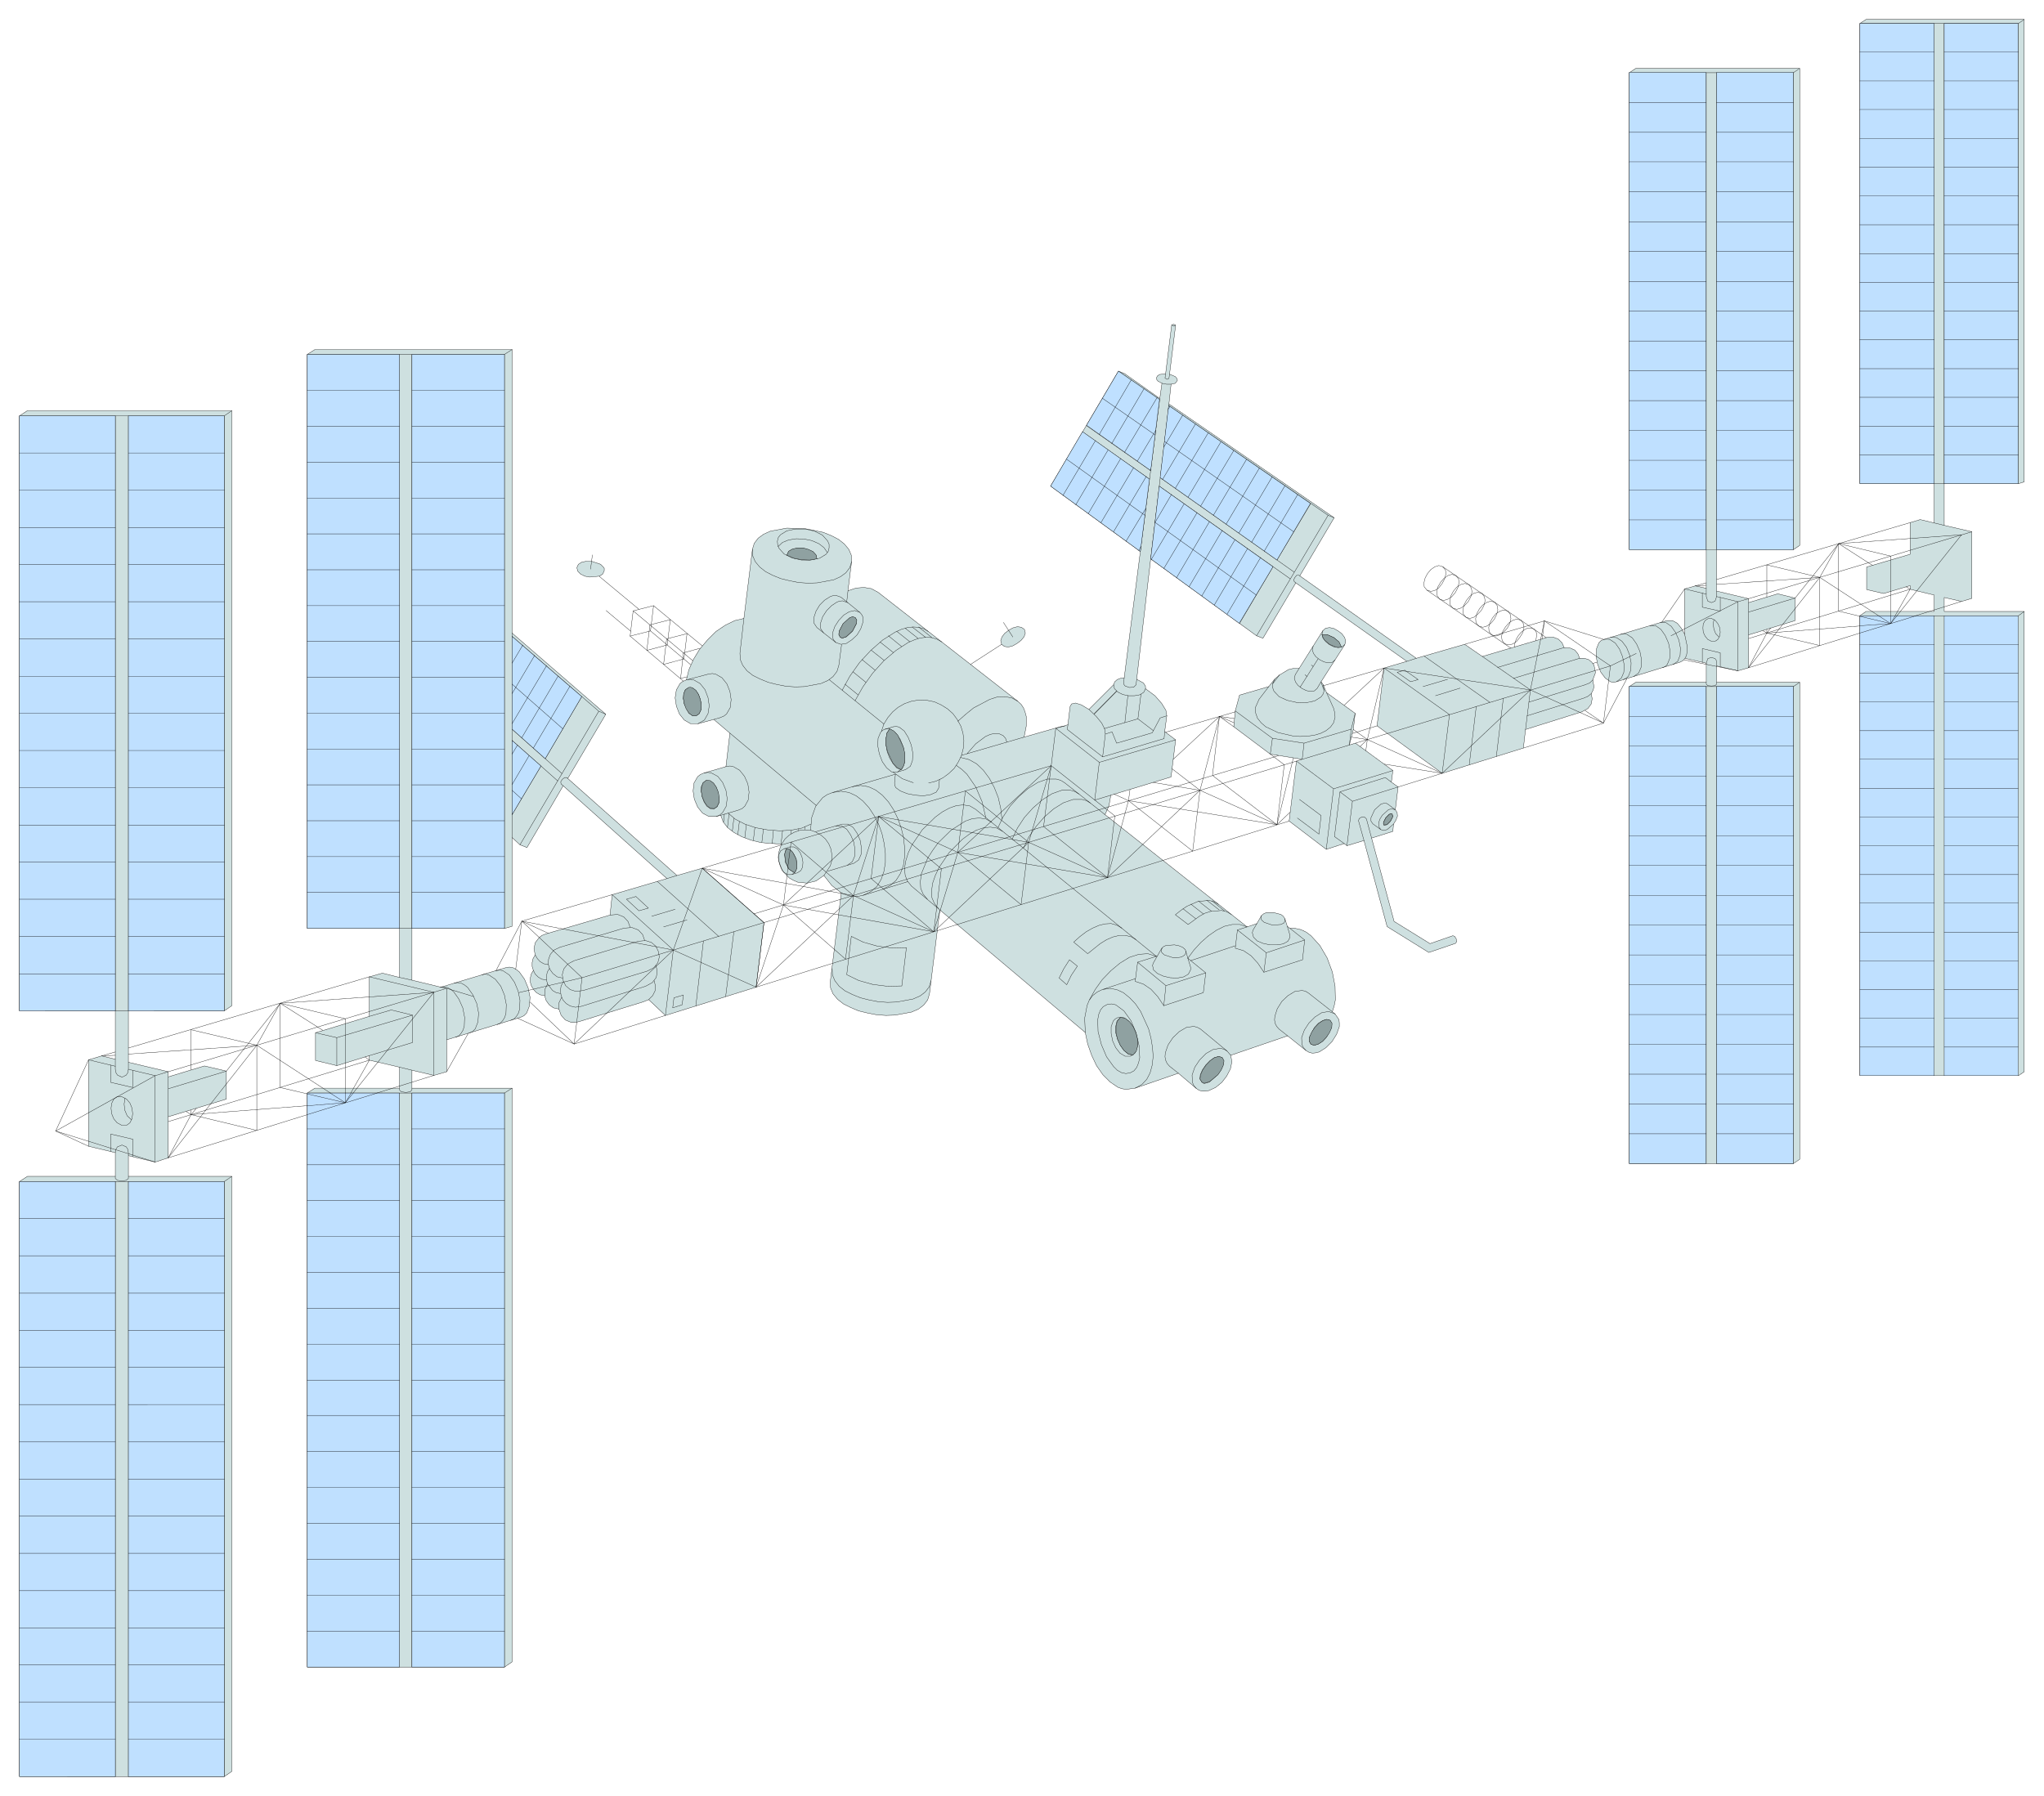
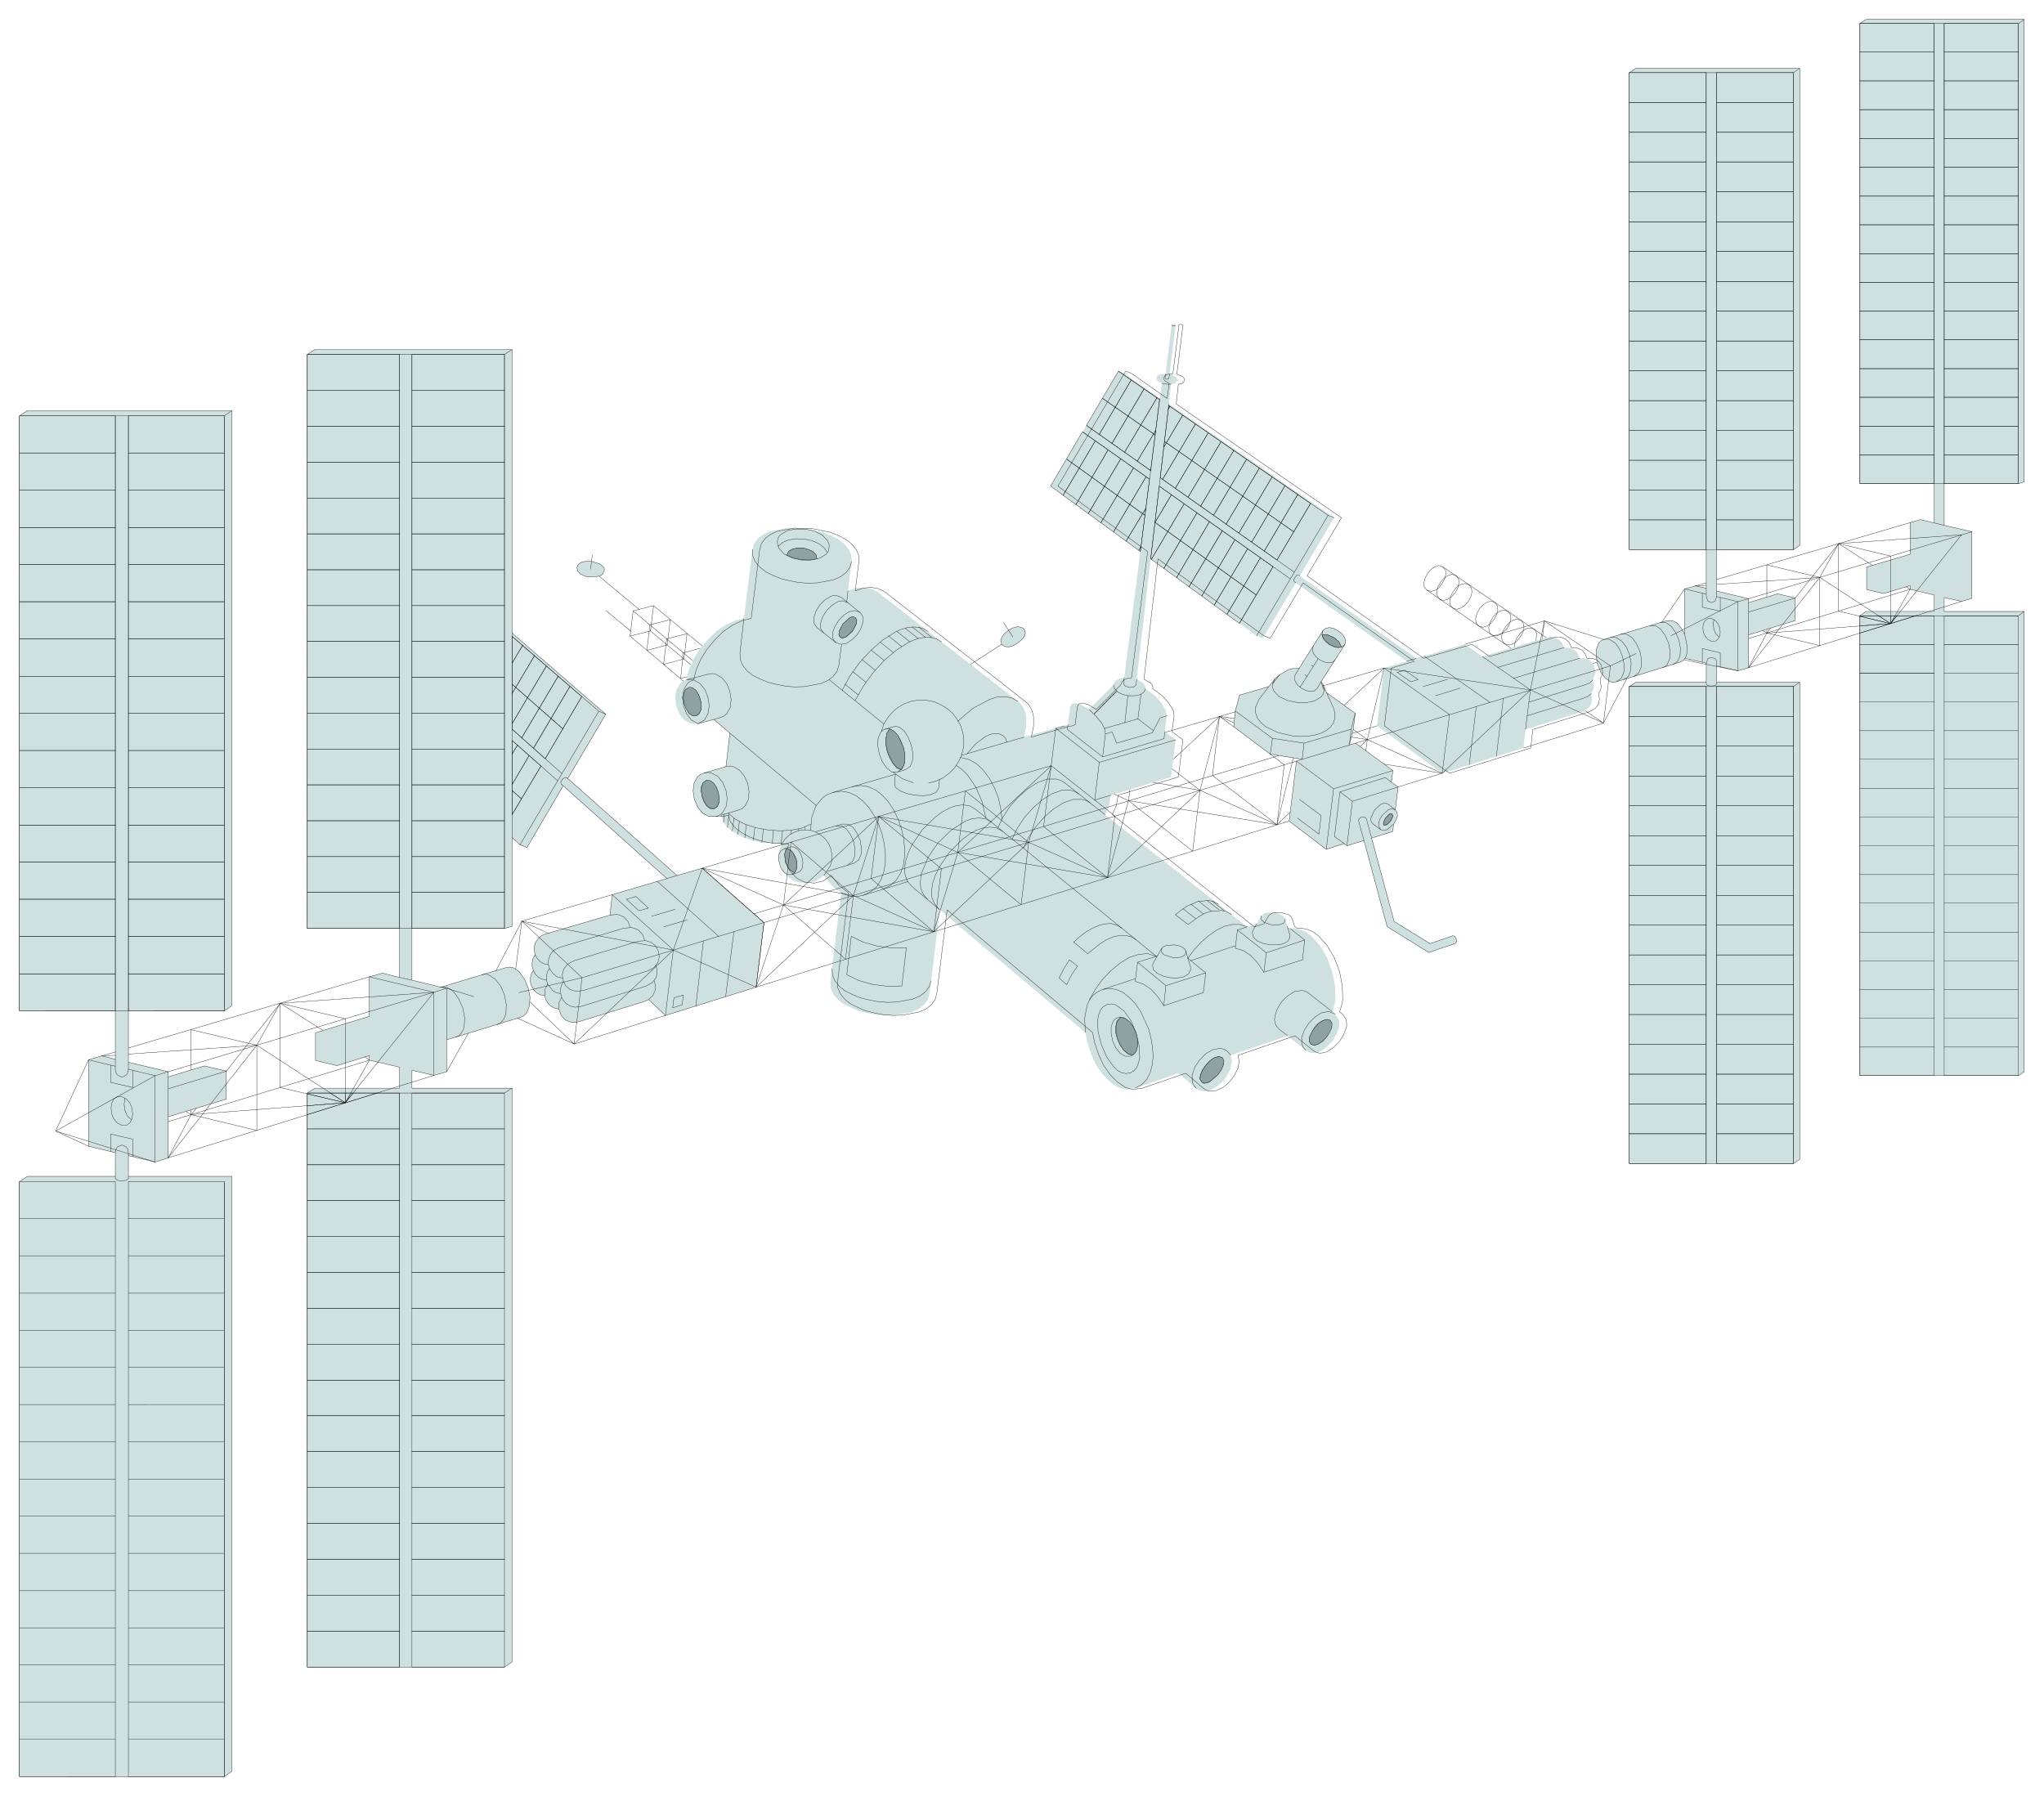
<svg xmlns="http://www.w3.org/2000/svg" width="447.8" height="393.467" fill-rule="evenodd" stroke-linecap="round" preserveAspectRatio="none" viewBox="0 0 6718 5903">
  <style>.pen0{stroke:#000;stroke-width:1;stroke-linejoin:round}.pen1{stroke:none}.brush2{fill:none}</style>
  <path d="M64 5840V3884l26-17h289v-78l-88-21v-284l43-13 45 11v-159H64V1367l26-17h672v1956l-25 17H422v169l131 31v17l119-36 72 17v92l-191 58v135l-43 14-88-21v68h340v1956l-25 17H64zm946-360V3593l25-16h278v-69l-99-23v-15l-107 33-70-17v-91l177-54v-130l43-12 56 14v-161h-303V1165l25-16h648v932l308 267-125 211 359 319 83-24 203 179-26 212-298 93-55-52-17 7-211 65-13 3h-13l-20-8-14-16-7-20-18-4-14-10-10-14-5-16-15-3-12-7-9-10-7-11-4-13v-14l3-13 7-12-4-13v-13l3-13 7-12-4-20 4-20 13-17 9-7 13-5 211-62 7-67 180-53-341-305-119 203-23-9-26-24v292l-25 7h-304v170l95 23 213-64 12-2 12 2 11 6 10 8 17 24 12 29 6 30-2 29-9 23-9 9-11 5-243 74v105l-42 12-72-17v59h329v1886l-25 17h-648zm1344-2796h-24l-21-11-16-20-11-26-4-27 3-26 12-21 9-7 12-5 72-21 13-110-53-45-52 14h-24l-21-12-16-20-10-26-4-27 4-26 12-21 9-7 12-5 8-33 15-34 20-33 26-31 28-28 31-21 31-15 30-7 28-227 6-20 13-17 18-13 22-10 54-10 61 2 59 12 27 11 23 12 19 15 15 18 8 19 1 21-12 96 27-9 26-2 24 4 22 12 459 358 11 10 8 12 5 13 4 15v32l-7 36 119-34 15-3 10-4 7-59 5-9 13-3 19 6 25 15 81-81 4-10 8-7 10-4 13-2 53-415-295-215 223-378 20 8 116 82 7-50-13-7-4-5-1-6 3-6 7-5 20-2 20-161 7-2 6 3-20 161 19 8 5 6 2 6-7 10-14 3-7 65 543 374-113 191 383 271 159-46 58 40 210-62 12-2h10l18 7 12 12 7 16 19 1 16 7 10 12 6 15h15l14 4 10 8 8 10 5 25-9 24 4 23-3 11-6 11 3 17-3 17-11 15-20 11-185 58-7 61-267 83-214-156 23-190 75-22-365-258-108 182-21-8-348-253-46 396 22 12 6 9 1 3v7l31 23 22 25 14 23 3 18-7 52 36 27-15 122-198 60-6 34-13 30 467 369 32-11 15-26 7-6 9-4h25l23 6 8 6 5 8 8 25 9 7h18l18 4 17 8 16 12 29 32 24 41 17 46 9 47 1 45-4 20-6 19 9 7 13 19 1 11v12l-9 25-15 24-20 20-22 14-12 3-11 1-11-3-10-6-60-48-187 64 4 21-5 24-12 23-16 21-21 17-22 10-11 2h-10l-11-3-9-6-59-50-142 49-29 4-14-2-14-5-25-17-24-24-21-30-16-34-13-37-8-38-478-403-34 276-6 20-13 17-17 13-23 10-54 10-30 1-30-2-31-6-29-7-26-11-24-12-19-15-15-18-8-19-1-21 36-292-31-24-26-33-26 18-29 7-31-3-14-6-14-8-22-23-11-28-3-15 1-15 4-15 6-15-67-5-33-8-30-11-26-14-21-16-15-19-8-22-15 4zm-368-808-5 11-11 7-32 3-16-3-14-7-9-9-3-12 5-11 11-7 15-3h17l30 10 9 9 3 4v8zm1306 242-3-12 4-12 9-12 13-10 14-8 15-4 13 2 10 7 3 12-4 12-10 12-13 10-14 8-15 4-13-2-9-7zm945 581 24-197 19-6-105-17-120-90 5-52 14-52 96-28 20-25 15-13 30-18 17-4h18l78-124 9-8 13-2 14 3 14 8 12 9 9 12 4 12-3 12-78 122 7 10 11 26 94 68-6 53-13 51 20-6 123 90-5 38 22 16-9 75 6 9 1 12-5 13-8 13-2 24-70 22 74 274 118 73 75-26 6 2 5 8 2 9-4 6-88 30-137-85-76-283-56 17-9-7-59 19-122-93zm1118 1126V2257l21-14h232v-63l-70-16-7 8-10 5-208 64-10 2-10-2-17-12-15-20-10-25-5-26 1-25 8-20 7-7 9-4 208-62h18l16 9 13 16 11 20v-149l35-10 36 8v-127h-253V239l21-14h539v1568l-21 14h-252v136l105 25v13l96-29 57 14v74l-153 47v108l-35 10-70-16v54h273v1568l-21 14h-539zm758-289V2024l20-14h224v-54l-79-19v-12l-87 26-56-13v-74l143-42v-104l33-10 46 11v-129h-244V77l20-13h520v1520l-19 6h-244v137l91 21v219l-34 10-57-13v46h263v1513l-19 13h-521z" class="pen1" style="fill:#cee0e0" />
  <path d="M64 5840V3884l26-17h289v-78l-88-21v-284l43-13 45 11v-159H64V1367l26-17h672v1956l-25 17H422v169l131 31v17l119-36 72 17v92l-191 58v135l-43 14-88-21v68h340v1956l-25 17H64zm946-360V3593l25-16h278v-69l-99-23v-15l-107 33-70-17v-91l177-54v-130l43-12 56 14v-161h-303V1165l25-16h648v932l308 267-125 211 359 319 83-24 203 179-26 212-298 93-55-52-17 7-211 65-13 3h-13l-20-8-14-16-7-20-18-4-14-10-10-14-5-16-15-3-12-7-9-10-7-11-4-13v-14l3-13 7-12-4-13v-13l3-13 7-12-4-20 4-20 13-17 9-7 13-5 211-62 7-67 180-53-341-305-119 203-23-9-26-24v292l-25 7h-304v170l95 23 213-64 12-2 12 2 11 6 10 8 17 24 12 29 6 30-2 29-9 23-9 9-11 5-243 74v105l-42 12-72-17v59h329v1886l-25 17h-648z" class="pen0 brush2" />
-   <path d="M2354 2684h-24l-21-11-16-20-11-26-4-27 3-26 12-21 9-7 12-5 72-21 13-110-53-45-52 14h-24l-21-12-16-20-10-26-4-27 4-26 12-21 9-7 12-5 8-33 15-34 20-33 26-31 28-28 31-21 31-15 30-7 28-227 6-20 13-17 18-13 22-10 54-10 61 2 59 12 27 11 23 12 19 15 15 18 8 19 1 21-12 96 27-9 26-2 24 4 22 12 459 358 11 10 8 12 5 13 4 15v32l-7 36 119-34 15-3 10-4 7-59 5-9 13-3 19 6 25 15 81-81 4-10 8-7 10-4 13-2 53-415-295-215 223-378 20 8 116 82 7-50-13-7-4-5-1-6 3-6 7-5 20-2 20-161 7-2 6 3-20 161 19 8 5 6 2 6-7 10-14 3-7 65 543 374-113 191 383 271 159-46 58 40 210-62 12-2h10l18 7 12 12 7 16 19 1 16 7 10 12 6 15h15l14 4 10 8 8 10 5 25-9 24 4 23-3 11-6 11 3 17-3 17-11 15-20 11-185 58-7 61-267 83-214-156 23-190 75-22-365-258-108 182-21-8-348-253-46 396 22 12 6 9 1 3v7l31 23 22 25 14 23 3 18-7 52 36 27-15 122-198 60-6 34-13 30 467 369 32-11 15-26 7-6 9-4h25l23 6 8 6 5 8 8 25 9 7h18l18 4 17 8 16 12 29 32 24 41 17 46 9 47 1 45-4 20-6 19 9 7 13 19 1 11v12l-9 25-15 24-20 20-22 14-12 3-11 1-11-3-10-6-60-48-187 64 4 21-5 24-12 23-16 21-21 17-22 10-11 2h-10l-11-3-9-6-59-50-142 49-29 4-14-2-14-5-25-17-24-24-21-30-16-34-13-37-8-38-478-403-34 276-6 20-13 17-17 13-23 10-54 10-30 1-30-2-31-6-29-7-26-11-24-12-19-15-15-18-8-19-1-21 36-292-31-24-26-33-26 18-29 7-31-3-14-6-14-8-22-23-11-28-3-15 1-15 4-15 6-15-67-5-33-8-30-11-26-14-21-16-15-19-8-22-15 4zm-368-808-5 11-11 7-32 3-16-3-14-7-9-9-3-12 5-11 11-7 15-3h17l30 10 9 9 3 4v8z" class="pen0 brush2" />
+   <path d="M2354 2684h-24l-21-11-16-20-11-26-4-27 3-26 12-21 9-7 12-5 72-21 13-110-53-45-52 14l-21-12-16-20-10-26-4-27 4-26 12-21 9-7 12-5 8-33 15-34 20-33 26-31 28-28 31-21 31-15 30-7 28-227 6-20 13-17 18-13 22-10 54-10 61 2 59 12 27 11 23 12 19 15 15 18 8 19 1 21-12 96 27-9 26-2 24 4 22 12 459 358 11 10 8 12 5 13 4 15v32l-7 36 119-34 15-3 10-4 7-59 5-9 13-3 19 6 25 15 81-81 4-10 8-7 10-4 13-2 53-415-295-215 223-378 20 8 116 82 7-50-13-7-4-5-1-6 3-6 7-5 20-2 20-161 7-2 6 3-20 161 19 8 5 6 2 6-7 10-14 3-7 65 543 374-113 191 383 271 159-46 58 40 210-62 12-2h10l18 7 12 12 7 16 19 1 16 7 10 12 6 15h15l14 4 10 8 8 10 5 25-9 24 4 23-3 11-6 11 3 17-3 17-11 15-20 11-185 58-7 61-267 83-214-156 23-190 75-22-365-258-108 182-21-8-348-253-46 396 22 12 6 9 1 3v7l31 23 22 25 14 23 3 18-7 52 36 27-15 122-198 60-6 34-13 30 467 369 32-11 15-26 7-6 9-4h25l23 6 8 6 5 8 8 25 9 7h18l18 4 17 8 16 12 29 32 24 41 17 46 9 47 1 45-4 20-6 19 9 7 13 19 1 11v12l-9 25-15 24-20 20-22 14-12 3-11 1-11-3-10-6-60-48-187 64 4 21-5 24-12 23-16 21-21 17-22 10-11 2h-10l-11-3-9-6-59-50-142 49-29 4-14-2-14-5-25-17-24-24-21-30-16-34-13-37-8-38-478-403-34 276-6 20-13 17-17 13-23 10-54 10-30 1-30-2-31-6-29-7-26-11-24-12-19-15-15-18-8-19-1-21 36-292-31-24-26-33-26 18-29 7-31-3-14-6-14-8-22-23-11-28-3-15 1-15 4-15 6-15-67-5-33-8-30-11-26-14-21-16-15-19-8-22-15 4zm-368-808-5 11-11 7-32 3-16-3-14-7-9-9-3-12 5-11 11-7 15-3h17l30 10 9 9 3 4v8z" class="pen0 brush2" />
  <path d="m3292 2118-3-12 4-12 9-12 13-10 14-8 15-4 13 2 10 7 3 12-4 12-10 12-13 10-14 8-15 4-13-2-9-7zm945 581 24-197 19-6-105-17-120-90 5-52 14-52 96-28 20-25 15-13 30-18 17-4h18l78-124 9-8 13-2 14 3 14 8 12 9 9 12 4 12-3 12-78 122 7 10 11 26 94 68-6 53-13 51 20-6 123 90-5 38 22 16-9 75 6 9 1 12-5 13-8 13-2 24-70 22 74 274 118 73 75-26 6 2 5 8 2 9-4 6-88 30-137-85-76-283-56 17-9-7-59 19-122-93zm1118 1126V2257l21-14h232v-63l-70-16-7 8-10 5-208 64-10 2-10-2-17-12-15-20-10-25-5-26 1-25 8-20 7-7 9-4 208-62h18l16 9 13 16 11 20v-149l35-10 36 8v-127h-253V239l21-14h539v1568l-21 14h-252v136l105 25v13l96-29 57 14v74l-153 47v108l-35 10-70-16v54h273v1568l-21 14h-539zm758-289V2024l20-14h224v-54l-79-19v-12l-87 26-56-13v-74l143-42v-104l33-10 46 11v-129h-244V77l20-13h520v1520l-19 6h-244v137l91 21v219l-34 10-57-13v46h263v1513l-19 13h-521z" class="pen0 brush2" />
  <path fill="none" d="m2386 2520 13-2 11 2 21 12 16 20 11 25 4 27-3 26-11 20-9 8-12 5-58 17" class="pen0" />
  <path fill="none" d="m2314 2541 13-2 11 2 21 11 16 20 11 26 4 27-3 25-12 21-9 8-12 5" class="pen0" />
  <path d="m2347 2659-13-1-11-8-9-14-6-16-3-18v-16l6-13 10-7 13 1 11 8 9 13 6 17 3 18v16l-6 13-10 7z" class="pen0 brush2" />
  <path fill="none" d="m2393 2673 24 20 31 16 36 12 39 7 39 3 39-2 35-7 29-13m18-61-284-238m-18 266-3 27m18-27-5 44m21-30-5 42m23-31-5 43m28-33-5 43m33-34-5 43m33-37-5 43m38-39-4 43m34-42-5 44m34-46-1 12m25-17v6m21-12v9m-352-348 21-12 12-21 4-26-4-27-10-26-16-20-21-12-11-2-13 2 72-19 13-2 11 2 21 12 16 20 10 25 4 27-3 26-12 21-9 7-12 5-21 6" class="pen0" />
  <path d="m2288 2353-13-1-11-8-15-30-3-17 1-16 5-13 11-7 13 1 11 8 9 13 6 17 3 17-1 16-6 13-10 7z" class="pen0 brush2" />
  <path fill="none" d="m2246 2239-175-148 10-83 67-17 160 132m-31 49-196-164" class="pen0" />
  <path fill="none" d="m2148 1991-10 83-67 17" class="pen0" />
  <path d="m2126 2138 10-84 67-17-10 83-67 18z" class="pen0 brush2" />
  <path d="m2181 2184 10-84 67-17-10 83-67 18z" class="pen0 brush2" />
  <path fill="none" d="m2258 2225-21 5 9-84 55-15m-31 54-132-111m-65 1-81-68m108-4-130-108m-29-24 6-47m840 118-4 36" class="pen0" />
  <path d="m2747 2112-6-7-4-7v-19l7-20 13-20 16-17 18-11 18-4 17 6 6 7 4 8v18l-7 21-12 20-17 16-18 12-18 3-17-6z" class="pen0 brush2" />
  <path fill="none" d="m2707 2081-10-15v-18l7-21 13-20 16-16 18-12 9-3 9-1 17 6" class="pen0" />
  <path d="m2761 2094-4-8 1-11 13-24 21-19 10-4 9 3 5 8-1 11-13 25-21 19-11 3h-4l-5-3z" class="pen0 brush2" />
  <path fill="none" d="m2747 2112-62-49-10-15v-18l7-21 12-20 16-16 19-12 9-3 9-1 17 6 62 50m-60 106-9 68-6 20-13 17-17 13-23 10-54 10-30 1-30-2-31-6-28-7-27-11-24-12-19-15-14-18-8-19-1-21 13-114m354-187-6 20-13 17-18 13-22 10-54 10-30 1-31-2-30-6-29-7-27-11-23-12-19-15-15-18-8-19-1-21" class="pen0" />
  <path d="m2555 1779 3-12 7-9 21-13 29-6h31l31 7 26 13 17 19 5 11v12l-3 12-7 9-21 13-29 6h-31l-31-7-26-13-17-19-4-11-1-12z" class="pen0 brush2" />
  <path fill="none" d="m2557 1797 15-14 20-8 25-4 26 1 25 5 23 10 17 13 11 16" class="pen0" />
  <path fill="none" d="m2586 1826 6-13 12-7 16-4h19l17 5 16 7 10 11 3 13m83 431 25-46 32-45 37-40 39-34 41-26 20-9 20-6 19-2 18 1 17 5 15 9" class="pen0" />
  <path fill="none" d="m3095 2110-16-9-17-5-18-1-19 2-19 6-21 9-40 26-40 34-37 41-32 45-26 46m10-20-43-35m26-41 43 35m30-40-43-35m30-31 43 34m30-26-44-35m28-20 43 35m28-15-44-35m28-10 43 34m24-4-44-34m21 0 44 35m-338 138 180 146m285-196 102-66m37-24-31-48m-150 325 26-23 26-21 53-28 25-8 24-1 23 4 20 11m-166 172 28-32 32-24 16-7 15-3 14 1 13 6 8 9 4 12m57-16-206 60m-158 90-36-13-31-22" class="pen0" />
  <path fill="none" d="m2949 2538-10 1-9-2-16-13-14-20-10-26-5-26 1-25 8-19 6-7 9-4 10-1 9 2 17 13 14 20 10 25 5 27-1 25-8 19-16 11 27-8 16-11 7-19 1-25-5-26-10-25-13-21-17-13-9-2-10 1" class="pen0" />
  <path fill="none" d="m2924 2396-9 14-3 18v21l4 22 8 21 11 18 12 14 15 7m-26-142-27 8" class="pen0" />
  <path fill="none" d="m2897 2404 8-24 13-21 16-19 18-15 21-12 23-8 25-4 25 1 25 5 22 10 21 13 18 16 14 19 12 22 7 23 3 25-2 25-6 24-11 22-13 20-18 17-19 14-23 11-24 6" class="pen0" />
  <path fill="none" d="m3088 2562-3 29-8 13-18 8-24 4-27-2-26-5-23-9-15-11-3-7-1-8 3-29-206 60" class="pen0" />
  <path fill="none" d="m2664 2729 4-42 13-37 23-28 15-10 18-7 27-4 26 4 24 11 22 17 20 22 17 26 15 29 11 31 7 32 4 32v31l-5 29-9 26-14 23-20 17-25 12-19 4h-18l-18-5-17-7" class="pen0" />
  <path fill="none" d="m2569 2775 11-17 14-13 16-9 17-6 18-2 19 1 17 6 17 10 15 13 11 16 7 17 3 18v19l-5 18-21 32" class="pen0" />
  <path fill="none" d="M2602 2875h-13l-12-7-9-12-6-16-3-16 1-15 6-12 11-7h13l11 7 9 12 7 15 2 16-1 16-5 12-11 7 19-6 11-7 6-12 1-16-3-16-6-15-9-12-12-7h-13l-19 6" class="pen0" />
  <path fill="none" d="m2587 2789-6 9-2 11 2 25 12 23 18 12m190-283 27-4 26 4 24 11 22 17 20 22 17 26 14 29 11 31 8 32 3 32v31l-4 29-10 26-14 22-19 17-25 12m159 301-6 20-13 17-17 13-23 10-54 10-30 1-30-2-31-6-28-7-27-11-24-12-19-15-14-18-8-19-1-21" class="pen0" />
  <path d="m2783 3204 15-126 39 19 46 13 48 6 48-1-15 126-48 1-48-6-46-13-39-19z" class="pen0 brush2" />
  <path fill="none" d="m2984 2898-147 45m-156-209 87-25h19l17 11 13 19 10 23 4 24-1 23-8 18-16 11-86 26" class="pen0" />
  <path fill="none" d="M2747 2715h19l17 11 13 19 10 23 4 24-1 23-8 18-16 11m358-328 18 13 17 16 29 42 21 49 12 52m-83-198 28 7 25 14 22 21 20 27 16 30 13 33 8 35 4 35" class="pen0" />
  <path fill="none" d="m3089 2991-93-78-14-17-7-19-2-23 4-24 8-26 12-26 34-50 43-42 23-17 24-13 23-8 22-2 21 3 19 11 595 484-28-9-30 2-31 10-31 19-30 25-28 29-23 32-19 34" class="pen0" />
  <path fill="none" d="m3280 2721 17-36 23-35 28-31 31-27 32-20 31-11h30l14 4 13 8 133 105" class="pen0" />
  <path fill="none" d="m3327 2758 17-36 23-35 28-31 31-27 32-20 31-11h30l14 4 13 8" class="pen0" />
  <path fill="none" d="m3584 2640-13-8-14-4h-30l-32 11-32 20-31 27-27 31-24 35-17 36m-279 199-14-17-8-19-1-23 3-24 9-26 12-26 34-50 43-43 23-17 23-13 24-8 22-2 21 3 19 11" class="pen0" />
  <path fill="none" d="m3048 2956-14-17-8-19-1-23 3-24 21-52 16-25 18-25 43-42 47-30 23-8 23-2 21 3 19 11" class="pen0" />
  <path d="m3481 3215 15-30 19-30 26 21-20 30-15 31-25-22z" class="pen0 brush2" />
  <path fill="none" d="m3734 3089-17-10-19-4h-19l-21 5-21 9-21 13-41 33-46-38 20-18 21-16 21-12 21-9 20-5 20-1 18 5 17 10m360-45-15-9-17-4-36 3-19 6-18 10-37 27-42-32 19-15 19-13 37-16 36-3 16 4 15 9m-117 14 42 33m26-15-42-33m67 23-42-33m68 29-41-32m58 35-41-33" class="pen0" />
  <path d="m3714 3527-14 2-14-3-14-8-12-12-23-32-17-40-11-43-1-39 3-17 6-15 9-11 13-7 14-2 14 3 27 20 23 32 17 40 10 43 2 39-4 17-6 15-9 11-13 7z" class="pen0 brush2" />
  <path d="M3716 3472h-18l-17-10-14-18-10-22-5-25v-22l7-19 7-7 8-4h19l16 11 14 18 10 22 6 24-1 23-7 18-15 11z" class="pen0 brush2" />
  <path fill="none" d="m3724 3469-16-4-14-12-12-17-9-20-6-21v-21l4-17 11-13" class="pen0" />
  <path fill="none" d="m3567 3394-2-47 8-42 7-17 11-15 15-12 17-8 24-4 23 4 22 10 21 17 19 20 17 25 26 57 8 31 5 31 2 29-3 28-7 26-11 21-16 17-22 12m-108-324 109-36m172-67 59 48-8 65-130 43-20-30-22-24-25-17-27-9 8-63 64-20" class="pen0" />
  <path fill="none" d="m3825 3306 7-66-93-77m93 77 131-42m-66-72 16 53v9l-7 14-15 9-21 4-24-1-22-5-20-9-13-12-3-15 3-8 28-49" class="pen0" />
  <path d="m3817 3122 5-9 10-5 28-2 15 3 12 5 9 8 2 10-5 8-10 6-13 2h-15l-28-9-8-7-2-4v-6z" class="pen0 brush2" />
  <path fill="none" d="m3904 3150 20-27 23-25 25-22 26-18 26-13 26-6h25l24 8" class="pen0" />
  <path fill="none" d="m4240 3052 48 38-7 65-127 41-20-30-22-24-25-17-27-8 7-60 32-10m-186 111 147-49" class="pen0" />
  <path fill="none" d="m4288 3090-126 42-8 64m8-64-95-75m156-37 1 5-4 9-10 5-28 2-27-9-8-7-2-4v-6l1-5" class="pen0" />
  <path fill="none" d="m4131 3036-13 22-2 8 4 15 12 12 19 8 23 5h23l20-3 16-9 7-13-1-9-8-27m1 360-28-22-8-9-5-10-2-11 1-12 8-25 15-24 20-19 23-14 23-3 11 2 10 6 79 62" class="pen0" />
  <path d="m4309 3433-6-10 1-14 16-31 13-14 14-9 13-4 11 3 6 10-1 14-16 31-13 14-14 9-13 4-11-3z" class="pen0 brush2" />
  <path fill="none" d="m4292 3453-8-9-5-10-1-23 9-25 15-23 20-20 22-14 23-4 21 8" class="pen0" />
  <path d="m3950 3557-6-10 1-14 7-16 11-16 14-14 14-10 14-4 11 3 6 11-2 14-7 16-11 16-27 24-14 4h-5l-6-4z" class="pen0 brush2" />
  <path fill="none" d="m3932 3578-8-9-5-11-1-24 9-26 16-24 21-21 23-13 24-4 12 3 10 6 12 14" class="pen0" />
-   <path fill="none" d="m3873 3528-29-23-8-9-5-11-2-11 1-13 9-26 16-24 21-20 24-14 24-3 11 3 11 6 87 72M64 5718h315m43 0h315m0-123H422m-43 0H64m0-122h315m43 0h315m0-122H422m-43 0H64m0-122h315m43 0h315m0-123H422m-43 0H64m0-122h315m43 0h315m0-122H422m-43 0H64m0-122h315m43 0h315m0-123H422m-43 0H64m0-122h315m43 0h315m0-122H422m-43 0H64m0-122h315m43 0h315m0-123H422m-43 0H64m0-122h315m43 0h315m25-139-25 17H64m358 0v1956m-43 0V3884" class="pen0" />
  <path fill="none" d="M422 3867v7l-7 6-14 2-15-2-7-6v-7m358 17v1956M364 3785v-57l73 17v57" class="pen0" />
  <path fill="none" d="m379 3789 2-11 5-8 15-6 14 6 5 8 2 11v10" class="pen0" />
  <path d="m400 3699-15-8-11-13-7-17-2-18 2-16 7-14 11-8h15l16 8 11 13 7 17 2 18-2 16-7 14-11 8h-16z" class="pen0 brush2" />
  <path fill="none" d="m432 3681-14-13-8-19-2-20 3-19m99 210v-284l-88-21m-43-10-88-21m219 52 43-13" class="pen0" />
  <path fill="none" d="M437 3519v56l-73-17v-57" class="pen0" />
  <path fill="none" d="M422 3492v23l-2 11-5 8-14 7-15-7-5-8-2-11v-33m131 338-327-102 108-234" class="pen0" />
  <path fill="none" d="m291 3768-108-50 327-182m-176-65 45-13m43-13 792-234m99 2 41 9m95 23 19 4v169m-42 117-873 271m0-135v-131m191-19-191 58m0-56 915-274M422 1367v1956h-43V1367m358 1834H422m-43 0H64m0-123h315m43 0h315m0-122H422m-43 0H64m0-122h315m43 0h315m0-122H422m-43 0H64m0-123h315m43 0h315m0-122H422m-43 0H64m0-122h315m43 0h315m0-122H422m-43 0H64m0-123h315m43 0h315m0-122H422m-43 0H64m0-122h315m43 0h315m0-122H422m-43 0H64m0-123h315m43 0h315m25-261-25 17m0 122H422m-43 0H64" class="pen0" />
  <path fill="none" d="M64 1367h673v1956m617-2158v1887h-41V1165m345 1887V1165l25-16m-25 16h-648m0 118h303m41 0h304m0 118h-304m-41 0h-303m0 118h303m41 0h304m0 118h-304m-41 0h-303m0 118h303m41 0h304m0 118h-304m-41 0h-303m0 118h303m41 0h304m0 118h-304m-41 0h-303m0 118h303m41 0h304m0 118h-304m-41 0h-303m0 117h303m41 0h304m0 118h-304m-41 0h-303m0 118h303m41 0h304m0 118h-304m-41 0h-303m0 118h303m41 0h304m25-853v672m0-356 164 146m-14 24-150-133m0-254 35-59m39 34-74 125m0 99 113-190m39 34-120 202m-14 24-18 30m0 100 56-95m15-24 119-203m39 33-120 204m-14 24-95 160m168-95-7-6-1-7 5-8 8-6h7l3 3" class="pen0" />
  <path fill="none" d="m1709 2777 259-439 23 10m-23-10-285-246m0 157 167 147m-136 230-31-27M628 3517v-132l216 51v280l-216-52v-15" class="pen0" />
  <path d="M921 3575v-277l214 51v276l-214-50z" class="pen0 brush2" />
  <path fill="none" d="m334 3471 45-2m43-4 422-29 77-138 505-36-291 363-291-189-291 370" class="pen0" />
  <path fill="none" d="m553 3687 661-202-79 140-507 39-75 142m59-152 16 10 17-20m99-123 177-223 140 89m138 87 15 11" class="pen0" />
  <path fill="none" d="M1010 3593h648l25-16m-25 134h-304m-41 0h-303m0 118h303m41 0h304m0 118h-304m-41 0h-303m0 118h303m41 0h304m0 118h-304m-41 0h-303m0 118h303m41 0h304m0 118h-304m-41 0h-303m0 118h303m41 0h304m0 117h-304m-41 0h-303m0 118h303m41 0h304m0 118h-304m-41 0h-303m0 118h303m41 0h304m0 118h-304m-41 0h-303m0 118h303m41 0h304m0 118h-304m-41 0h-303m303 118V3593" class="pen0" />
-   <path fill="none" d="M1354 3577v6l-6 6-14 2-15-2-6-6v-6m41 16v1887m304 0V3593m-304-75-41-10m-206-5v-92l-70-16m70 16 249-74m-142 4 72-21 70 17v90l-142 43" class="pen0" />
  <path fill="none" d="m1214 3211 212 51v273m42-12 71-126m18-121-89-27m166 119 11-5 8-9 6-10 4-13 1-29-6-31-12-29-18-23-21-14-11-3-12 2" class="pen0" />
-   <path fill="none" d="m1679 3354 11-5 8-9 6-10 4-13 1-29-6-30-12-29-17-24-21-14-11-2-12 2m-88 205 11-5 9-9 9-23 2-29-6-31-13-29-17-24-10-8-11-6-12-2-12 2" class="pen0" />
  <path fill="none" d="m1497 3410 11-5 8-9 6-10 4-13 1-29-6-31-13-29-17-24-10-8-11-6-12-2-12 2m269-218-85 163m75 72 208-49m-212 133 186 85m-192-246 20-158 297-87m180-53 33-10m83-24 1147-337m376-110 229-67m290-86 199-58m75-22 31-10m159-46 262-77 217 148-23 188-263 82m-267 83-145 45m-358 112-1752 546m-298 93-300 94-145-138" class="pen0" />
  <path fill="none" d="m1887 3432 26-218-198-186m297-87 201 182-26 215m100-31 25-214" class="pen0" />
  <path d="m2211 3313 4-33 31-9-4 32-31 10z" class="pen0 brush2" />
  <path fill="none" d="m2150 3224 4 16-1 17-8 16-13 13m24-113 4 20-3 20-13 17-22 12-211 66-20 3-17-4-13-8-11-12-6-15-2-15 2-16 8-14m-15 90v-20l9-19" class="pen0" />
  <path d="m1917 3256-24 3-19-6-15-13-8-17-3-19 5-19 13-16 21-11 211-64 24-2 19 6 15 13 8 17 3 18-5 19-13 16-21 11-211 64z" class="pen0 brush2" />
  <path fill="none" d="m1790 3273 1-21 9-18" class="pen0" />
  <path fill="none" d="m1842 3266-14-3-12-7-16-21-4-13v-14l3-13 7-12" class="pen0" />
  <path fill="none" d="m1849 3215-18-4-14-11-10-14-5-16 1-17 6-16 12-14 19-9 211-63 26-2 21 8 14 15 7 20m-323 129-15-2-12-7-10-10-6-12m49-19-15-3-12-7-9-10-7-12m246-131 25-2 20 8 14 15 7 19m291 30-202-181" class="pen0" />
  <path d="m2100 2994-41-38 31-9 41 38-31 9z" class="pen0 brush2" />
  <path fill="none" d="m2142 3012 77-23m39 35-77 23m231 16-27 213m100-31-272-122-326 309" class="pen0" />
  <path fill="none" d="m1802 3068-87-40 498 95 95-269 203 179-26 212" class="pen0" />
  <path d="m2575 2975 25-207 205 176-26 209-204-178zm288-87 25-204 206 172-25 207-206-175zm285-86 25-202 208 169-25 205-208-172zm307-285 209 165-24 203-210-168 25-200z" class="pen0 brush2" />
  <path fill="none" d="m3864 2432-251 74-15 124m15-124-143-112m181 220-53 16m-143-113 15-123 30-8m79-54 24 23 18 22 10 20 2 16-9 75-116-90 2-16m318 23-2 23-202 60m9-75 22-7 15 37 117-34 26-49 22-7" class="pen0" />
  <path fill="none" d="m3791 2402-51-39-111 32m68-19 10-90m33 77 10-81m15-18-6 12-13 8-17 3h-20l-19-4-16-8-11-11-3-13m10 21-74 75m113 285 5-37m138-68 92 71-24 200-211-166m466-153 46 35-24 197-212-162 23-194 47 34m399-44-13 52-155 46-104-16-122-90m122 90-7 52" class="pen0" />
  <path fill="none" d="m4441 2397-6 52-155 47 6-53m74-166 23 51 4 15 1 15-5 18-10 14-15 12-18 9-21 6-23 3-24 1-24-2-48-11-40-19-15-13-12-15-6-17-1-18 12-27 32-42" class="pen0" />
  <path fill="none" d="m4349 2251 3 19-3 11-7 10-21 13-28 6-32-1-31-7-26-12-17-18-4-11-1-12 8-17m-8 17 23-30" class="pen0" />
  <path fill="none" d="m4342 2241-13 22-9 8-13 2-14-3-14-7-13-10-8-11-4-12 3-12 13-21m72 46 10 27m68-151-10 8-12 2-15-3-14-7-12-10-9-12-3-12 3-12" class="pen0" />
  <path fill="none" d="M4344 2087h19l21 9 16 14 8 17m-135 132 59-93m56 3-9 8-13 2-14-3-14-7-13-10-8-11-4-12 3-12m0 67-6-5m-14 38-7-6m-28 284 122 91-24 199m59-19-32-23 18-147 41 31-18 146m168-193-150 47m-41-31 149-47 20 15m-190 22 195-60m-95 230-18-65 2-7 8-5h10l6 6 17 63m72-46-21 18-11 3-10-3-26-19-6-9v-11l12-26 21-19 12-3h4l6 3 25 19-10-3-12 2-21 19-8 13-4 13 1 12 6 9" class="pen0" />
  <path d="m4549 2713-2-4v-6l7-14 11-12 6-2 4 1 2 4v6l-7 14-11 11-10 2z" class="pen0 brush2" />
  <path fill="none" d="m4271 2628 71 53-7 61-71-53m184-291 46 33-5 37m60-272 215 153-24 193m132-384 158 110-16 130m279-209-838 254m-194 59-2348 712m565-210 1724-520m243-73 81-25m543-286 7-59m-158 446 23-192m-112 219 23-192m45-13-216-152" class="pen0" />
  <path d="m4636 2241-44-31 25-7 44 31-25 7z" class="pen0 brush2" />
  <path fill="none" d="m4677 2257 81-24m41 29-81 25m-169-91 481 72 46-227m134 295 60 41-240-109-290 274-246-111-24 23m-230 216-43 41-253-113-304 287-259-116-312 294-264-119-320 301m-177-391 267 121 313-291 260 118 307-285m206 93 48 22m147-136 152-141 48 21m362-58 131-122-55 235-53-8" class="pen0" />
  <path fill="none" d="m4057 2362-49-7-64 243-154-26m-335-55-74 252-493-85-83 260-497-90" class="pen0" />
  <path fill="none" d="m2485 3245 90-270 494 88 79-261 492 83 69-253 488 79 54-220m299 21 190 30m-499-639-431-305m-32-23-220-155m190 393 64-503m30 18-60 509m-211-438 211 148m31 23 441 311m-124 209 235-396 20 8m-20-8-524-361m8-70h-15l-15-3m25-30-2 14-6 3-7-4 2-14m33-160-7 3-6-4m-40 246-135-94m42 29-105 179m-13 21-106 180m42 30 106-180m13-21 106-180m42 29-107 180m-12 22-107 179m41 31 108-181m12-22 61-102m41-69 5-9m42 29-62 105m-42 71-3 5m-13 21-107 181m41 31 65-108m55-95 108-182m42 29-108 182m-13 22-54 91m-46 78-7 13m41 30 108-183m13-22 108-182m42 29-109 183m-12 22-109 183m42 30 108-184m14-21 108-184m42 29-109 184m-12 22-110 184m42 30 109-185m13-22 109-184m42 29-109 185m-13 22-110 185m42 30 110-186m12-21 110-186m43 29-111 186m-13 22-110 186" class="pen0" />
  <path fill="none" d="m4259 1916-5-4-2-6 4-8 6-7h7l3 2m-143 63-333-239m-200 630 74-75m66-39-2 18-8 8-14 1-14-5-4-5-1-5 2-17m68-534-257-185m118-199 173 120m30 21 425 297m714 383-276-191-9-11-1-13 4-16 8-15 11-13 13-9 13-4 13 4 340 233" class="pen0" />
  <path fill="none" d="m4742 1863 9 11 1 14-4 15-8 15-11 14-13 9-13 3-13-4" class="pen0" />
  <path d="m4732 1970-8-11-2-14 4-16 9-15 11-13 13-9 13-4 13 4 9 11 1 14-4 16-8 15-11 13-14 9-13 4-13-4z" class="pen0 brush2" />
  <path d="m4775 1999-9-11-1-14 4-16 8-15 11-13 14-9 13-3 13 4 8 11 2 13-4 16-8 15-12 13-13 9-13 4-13-4z" class="pen0 brush2" />
-   <path d="m4818 2029-9-11-1-14 4-16 8-15 11-13 13-10 14-3 13 4 8 11 2 13-4 16-8 15-12 13-13 10-13 4-13-4z" class="pen0 brush2" />
  <path d="m4860 2058-9-11-1-14 4-16 8-15 11-13 14-9 13-4 13 4 8 11 2 14-4 15-8 16-11 13-13 9-14 4-13-4z" class="pen0 brush2" />
  <path d="m4903 2087-9-11-1-14 4-15 8-15 11-14 14-9 13-4 13 4 8 11 2 14-4 16-8 15-12 13-13 9-13 4-13-4z" class="pen0 brush2" />
  <path d="m4945 2116-8-11-2-13 4-16 9-15 11-13 13-9 14-4 13 4 8 11 2 14-4 15-9 15-11 14-13 9-14 3-13-4z" class="pen0 brush2" />
  <path fill="none" d="m4978 2127 1-12 4-13 7-12 9-11 10-8 11-6 11-1 11 4 6 7 3 9-3 22m-126 88 211-63 8-2m51 35-7 2-211 64m51 78 185-57 15-6 10-10m-5 45-11 9-14 6-186 58m336 1374h253m34 0h252m0-98h-252m-34 0h-253m0-98h253m34 0h252m0-98h-252m-34 0h-253m0-98h253m34 0h252m0-98h-252m-34 0h-253m0-98h253m34 0h252m0-98h-252m-34 0h-253m0-98h253m34 0h252m0-98h-252m-34 0h-253m0-98h253m34 0h252m0-98h-252m-34 0h-253m0-98h253m34 0h252m0-98h-252m-34 0h-253m0-98h253m34 0h252m21-112-21 14h-539m287 0v1568m-34 0V2257" class="pen0" />
  <path fill="none" d="M5642 2243v6l-5 5-12 1-12-1-5-5v-6m286 14v1568m-299-1648v-45l59 14v45" class="pen0" />
  <path fill="none" d="m5608 2180 5-15 12-4 12 4 4 6 1 9v9" class="pen0" />
  <path d="m5625 2108-12-6-9-11-6-13-1-14 1-13 6-11 9-6 12-1 12 6 9 11 6 13 2 15-2 13-6 11-9 6h-12z" class="pen0 brush2" />
  <path fill="none" d="m5650 2094-11-11-6-15-2-16 2-15m-286 194-77 146m23-188 85-41m-107-46-195-61m159 140 13-4m214-132 75-109m175 42-220 112m43 79 177 36m-399 36 16-12 8-19 1-25-5-26-10-25-14-20-18-12-10-1-10 1" class="pen0" />
  <path fill="none" d="m5293 2095 20 1 18 12 15 20 10 25 5 26-1 24-8 20-8 7-9 4" class="pen0" />
  <path fill="none" d="m5369 2224 17-12 8-19 1-25-5-26-11-25-14-20-18-12-11-1-10 1m96-29 20 1 17 12 14 20 11 25 5 26-1 24-8 20-7 7-9 4" class="pen0" />
  <path fill="none" d="m5498 2185 16-11 8-20 1-24-5-26-11-25-14-20-17-12-20-1m81 39 9 43-2 20-1 7-5 9m174 41v-227l-70-17m-34-8-71-17m175 42 35-10" class="pen0" />
  <path fill="none" d="M5654 1964v45l-59-13v-46" class="pen0" />
  <path fill="none" d="M5642 1943v18l-5 15-12 5-12-5-5-15v-27m-36-8 36-10m34-11 636-187m79 1 33 8m57 250-700 218m0-108v-106m153-15-153 46m0-44 734-220M5642 239v1568h-34V239m286 1470h-252m-34 0h-253m0-98h253m34 0h252m0-98h-252m-34 0h-253m0-98h253m34 0h252m0-98h-252m-34 0h-253m0-98h253m34 0h252m0-98h-252m-34 0h-253m0-98h253m34 0h252m0-98h-252m-34 0h-253m0-98h253m34 0h252m0-98h-252m-34 0h-253m0-98h253m34 0h252m0-98h-252m-34 0h-253m0-98h253m34 0h252m21-210-21 14m0 98h-252m-34 0h-253" class="pen0" />
  <path fill="none" d="M5355 239h539v1568M6390 77v1513h-33V77m277 1513V77l19-13m-19 13h-521m0 94h244m33 0h244m0 95h-244m-33 0h-244m0 95h244m33 0h244m0 94h-244m-33 0h-244m0 95h244m33 0h244m0 95h-244m-33 0h-244m0 94h244m33 0h244m0 95h-244m-33 0h-244m0 94h244m33 0h244m0 95h-244m-33 0h-244m0 94h244m33 0h244m0 95h-244m-33 0h-244m0 94h244m33 0h244m0 95h-244m-33 0h-244m0 94h244m33 0h244m-827 468v-106l174 41v224l-174-41v-12" class="pen0" />
  <path d="M6043 2009v-222l171 41v222l-171-41z" class="pen0 brush2" />
  <path fill="none" d="m5572 1926 36-2m34-3 339-23 62-111 404-29-233 292-233-152-234 297" class="pen0" />
  <path fill="none" d="m5747 2099 531-162-64 113-407 31-60 114" class="pen0" />
  <path fill="none" d="m5794 2073 13 8 13-17m80-98 143-179 112 72m110 70 13 8m-165 87h521l19-14m-19 108h-244m-33 0h-244m0 95h244" class="pen0" />
-   <path d="M64 5840V3884h315v1956H64zm358 0V3884h315v1956H422zM64 3323V1367h315v1956H64zm358 0V1367h315v1956H422zm588 2157V3593h303v1887h-303zm344 0V3593h304v1887h-304zm-344-2428V1165h303v1887h-303zm344 0V1165h304v1887h-304zm329-374v-244l95 84-95 160zm0-281v-305l229 198-120 204-109-97zm1770-799 105-179 220 156-30 238-295-215zm118-200 105-178 135 93-29 234-211-149zm211 439 28-239 374 265-111 186-291-212zm31-267 28-237 466 322-110 186-384-271zm1542 2255V2256h252v1569h-252zm287 0V2256h252v1569h-252zm-287-2018V238h252v1569h-252zm287 0V238h252v1569h-252zm471 1729V2024h244v1512h-244zm277 0V2024h243v1512h-243zm-277-1946V77h244v1513h-244zm277 0V77h243v1513h-243z" class="pen1" style="fill:#bfe0ff" />
  <path d="M64 5840V3884h315v1956H64zm358 0V3884h315v1956H422zM64 3323V1367h315v1956H64zm358 0V1367h315v1956H422zm588 2157V3593h303v1887h-303zm344 0V3593h304v1887h-304zm-344-2428V1165h303v1887h-303zm344 0V1165h304v1887h-304zm329-374v-244l95 84-95 160zm0-281v-305l229 198-120 204-109-97zm1770-799 105-179 220 156-30 238-295-215zm118-200 105-178 135 93-29 234-211-149zm211 439 28-239 374 265-111 186-291-212zm31-267 28-237 466 322-110 186-384-271zm1542 2255V2256h252v1569h-252zm287 0V2256h252v1569h-252zm-287-2018V238h252v1569h-252zm287 0V238h252v1569h-252zm471 1729V2024h244v1512h-244zm277 0V2024h243v1512h-243zm-277-1946V77h244v1513h-244zm277 0V77h243v1513h-243z" class="pen0 brush2" />
  <path fill="none" d="M64 5718h315m43 0h315m0-123H422m-43 0H64m0-122h315m43 0h315m0-122H422m-43 0H64m0-122h315m43 0h315m0-123H422m-43 0H64m0-122h315m43 0h315m0-122H422m-43 0H64m0-122h315m43 0h315m0-123H422m-43 0H64m0-122h315m43 0h315m0-122H422m-43 0H64m0-122h315m43 0h315m0-123H422m-43 0H64m0-122h315m43 0h315m0-805H422m-43 0H64m0-123h315m43 0h315m0-122H422m-43 0H64m0-122h315m43 0h315m0-122H422m-43 0H64m0-123h315m43 0h315m0-122H422m-43 0H64m0-122h315m43 0h315m0-122H422m-43 0H64m0-123h315m43 0h315m0-122H422m-43 0H64m0-122h315m43 0h315m0-122H422m-43 0H64m0-123h315m43 0h315m0-122H422m-43 0H64m946-206h303m41 0h304m0 118h-304m-41 0h-303m0 118h303m41 0h304m0 118h-304m-41 0h-303m0 118h303m41 0h304m0 118h-304m-41 0h-303m0 118h303m41 0h304m0 118h-304m-41 0h-303m0 118h303m41 0h304m0 118h-304m-41 0h-303m0 117h303m41 0h304m0 118h-304m-41 0h-303m0 118h303m41 0h304m0 118h-304m-41 0h-303m0 118h303m41 0h304m25-754 35-59m39 34-74 125m0 99 113-190m38 34-119 202m-14 24-18 30m0 100 56-95m14-25 120-203m-190-7 167 147m-136 230-31-28m-443 995-230 71m0-29 125-10 26-32" class="pen0" />
  <path fill="none" d="m1154 3593-19 32-125-29" class="pen0" />
  <path fill="none" d="m1085 3593 50 32v-32m523 118h-304m-41 0h-303m0 118h303m41 0h304m0 118h-304m-41 0h-303m0 118h303m41 0h304m0 118h-304m-41 0h-303m0 118h303m41 0h304m0 118h-304m-41 0h-303m0 118h303m41 0h304m0 117h-304m-41 0h-303m0 118h303m41 0h304m0 118h-304m-41 0h-303m0 118h303m41 0h304m0 118h-304m-41 0h-303m0 118h303m41 0h304m0 118h-304m-41 0h-303m2708-4113-105 179m-13 21-106 179m42 31 106-180m12-21 106-180m43 29-107 180m-13 21-106 180m41 31 108-182m12-21 61-102m41-69 5-9m42 29-62 105m-42 71-3 5m-13 21-107 181m41 31 65-108m55-95 108-182m42 29-108 182m-13 21-54 92m-46 78-7 13m41 30 108-183m13-22 108-182m42 29-109 183m-12 22-109 183m42 30 108-184m13-21 109-184m42 29-109 184m-13 21-109 185m42 30 109-185m13-22 109-184m42 29-109 185m-14 22-109 185m42 30 110-186m12-21 110-186m-136 330-333-239m-33-23-258-185m118-200 174 121m30 21 425 297m1103 1979h252m35 0h252m0-98h-252m-35 0h-252m0-98h252m35 0h252m0-98h-252m-35 0h-252m0-98h252m35 0h252m0-98h-252m-35 0h-252m0-98h252m35 0h252m0-98h-252m-35 0h-252m0-98h252m35 0h252m0-98h-252m-35 0h-252m0-98h252m35 0h252m0-98h-252m-35 0h-252m0-98h252m35 0h252m0-98h-252m-35 0h-252m0-98h252m35 0h252m0-646h-252m-35 0h-252m0-98h252m35 0h252m0-98h-252m-35 0h-252m0-98h252m35 0h252m0-98h-252m-35 0h-252m0-98h252m35 0h252m0-98h-252m-35 0h-252m0-98h252m35 0h252m0-98h-252m-35 0h-252m0-98h252m35 0h252m0-98h-252m-35 0h-252m0-98h252m35 0h252m0-99h-252m-35 0h-252m0-97h252m35 0h252m0-98h-252m-35 0h-252m758-166h244m33 0h243m0 95h-243m-33 0h-244m0 94h244m33 0h243m0 95h-243m-33 0h-244m0 95h244m33 0h243m0 94h-243m-33 0h-244m0 95h244m33 0h243m0 95h-243m-33 0h-244m0 94h244m33 0h243m0 95h-243m-33 0h-244m0 94h244m33 0h243m0 95h-243m-33 0h-244m0 94h244m33 0h243m0 95h-243m-33 0h-244m0 94h244m33 0h243m-335 529-185 57m0-24 101-7 21-26" class="pen0" />
  <path fill="none" d="m6229 2024-15 26-101-24" class="pen0" />
  <path fill="none" d="m6174 2024 40 26v-26m419 94h-243m-33 0h-244m0 95h244m33 0h243m0 94h-243m-33 0h-244m0 95h244m33 0h243m0 94h-243m-33 0h-244m0 95h244m33 0h243m0 94h-243m-33 0h-244m0 95h244m33 0h243m0 95h-243m-33 0h-244m0 94h244m33 0h243m0 95h-243m-33 0h-244m0 94h244m33 0h243m0 95h-243m-33 0h-244m0 94h244m33 0h243m0 95h-243m-33 0h-244" class="pen0" />
  <path d="m2611 2869-18-12-11-23-3-25 2-11 6-9 10 4 8 8 12 23 2 25-2 11-6 9zm-264-211-12-1-11-8-9-13-7-17-3-17 1-16 5-13 10-8 13 1 11 8 9 13 7 17 3 18-1 16-6 13-10 7zm-59-305-13-1-11-8-9-14-6-16-3-18 1-16 6-13 10-7 6-1 7 2 11 8 9 14 6 17 3 17-1 16-6 13-10 7zm298-528 6-13 12-7 17-4h18l18 5 15 7 10 11 3 13-24 4-26-1-26-5-23-10zm175 269-4-8 1-11 13-25 21-19 10-4 9 3 5 8-1 11-13 25-21 19-11 4h-4l-5-3zm201 436-14-7-13-14-18-38-5-22v-21l3-18 9-14 14 7 13 14 18 39 5 21v21l-3 18-9 14zm1587 182-2-4 1-6 7-14 11-11 6-2 4 1 1 10-7 13-11 11-10 2zm-204-626 19 1 20 9 17 14 8 17h-19l-20-9-17-14-5-9-3-9zm-621 1382-16-4-14-11-12-17-9-20-5-21v-21l4-17 11-13 16 4 14 11 12 17 9 20 5 21v21l-4 17-11 13zm226 89-6-10 2-14 7-16 11-16 13-14 14-10 14-4 12 3 6 11-2 14-7 16-11 16-28 23-14 4-4 1-7-4zm359-124-6-10 1-14 7-16 10-15 13-14 14-9 13-4 11 3 6 10-1 14-7 16-10 15-13 14-14 9-13 4-11-3z" class="pen1" style="fill:#8fa1a1" />
  <path d="m2611 2869-18-12-11-23-3-25 2-11 6-9 10 4 8 8 12 23 2 25-2 11-6 9zm-264-211-12-1-11-8-9-13-7-17-3-17 1-16 5-13 10-8 13 1 11 8 9 13 7 17 3 18-1 16-6 13-10 7zm-59-305-13-1-11-8-9-14-6-16-3-18 1-16 6-13 10-7 6-1 7 2 11 8 9 14 6 17 3 17-1 16-6 13-10 7zm298-528 6-13 12-7 17-4h18l18 5 15 7 10 11 3 13-24 4-26-1-26-5-23-10zm175 269-4-8 1-11 13-25 21-19 10-4 9 3 5 8-1 11-13 25-21 19-11 4h-4l-5-3zm201 436-14-7-13-14-18-38-5-22v-21l3-18 9-14 14 7 13 14 18 39 5 21v21l-3 18-9 14zm1587 182-2-4 1-6 7-14 11-11 6-2 4 1 1 10-7 13-11 11-10 2zm-204-626 19 1 20 9 17 14 8 17h-19l-20-9-17-14-5-9-3-9zm-621 1382-16-4-14-11-12-17-9-20-5-21v-21l4-17 11-13 16 4 14 11 12 17 9 20 5 21v21l-4 17-11 13zm226 89-6-10 2-14 7-16 11-16 13-14 14-10 14-4 12 3 6 11-2 14-7 16-11 16-28 23-14 4-4 1-7-4zm359-124-6-10 1-14 7-16 10-15 13-14 14-9 13-4 11 3 6 10-1 14-7 16-10 15-13 14-14 9-13 4-11-3z" class="pen0 brush2" />
  <path fill="none" d="m2589 2852 8-59" class="pen0" />
</svg>